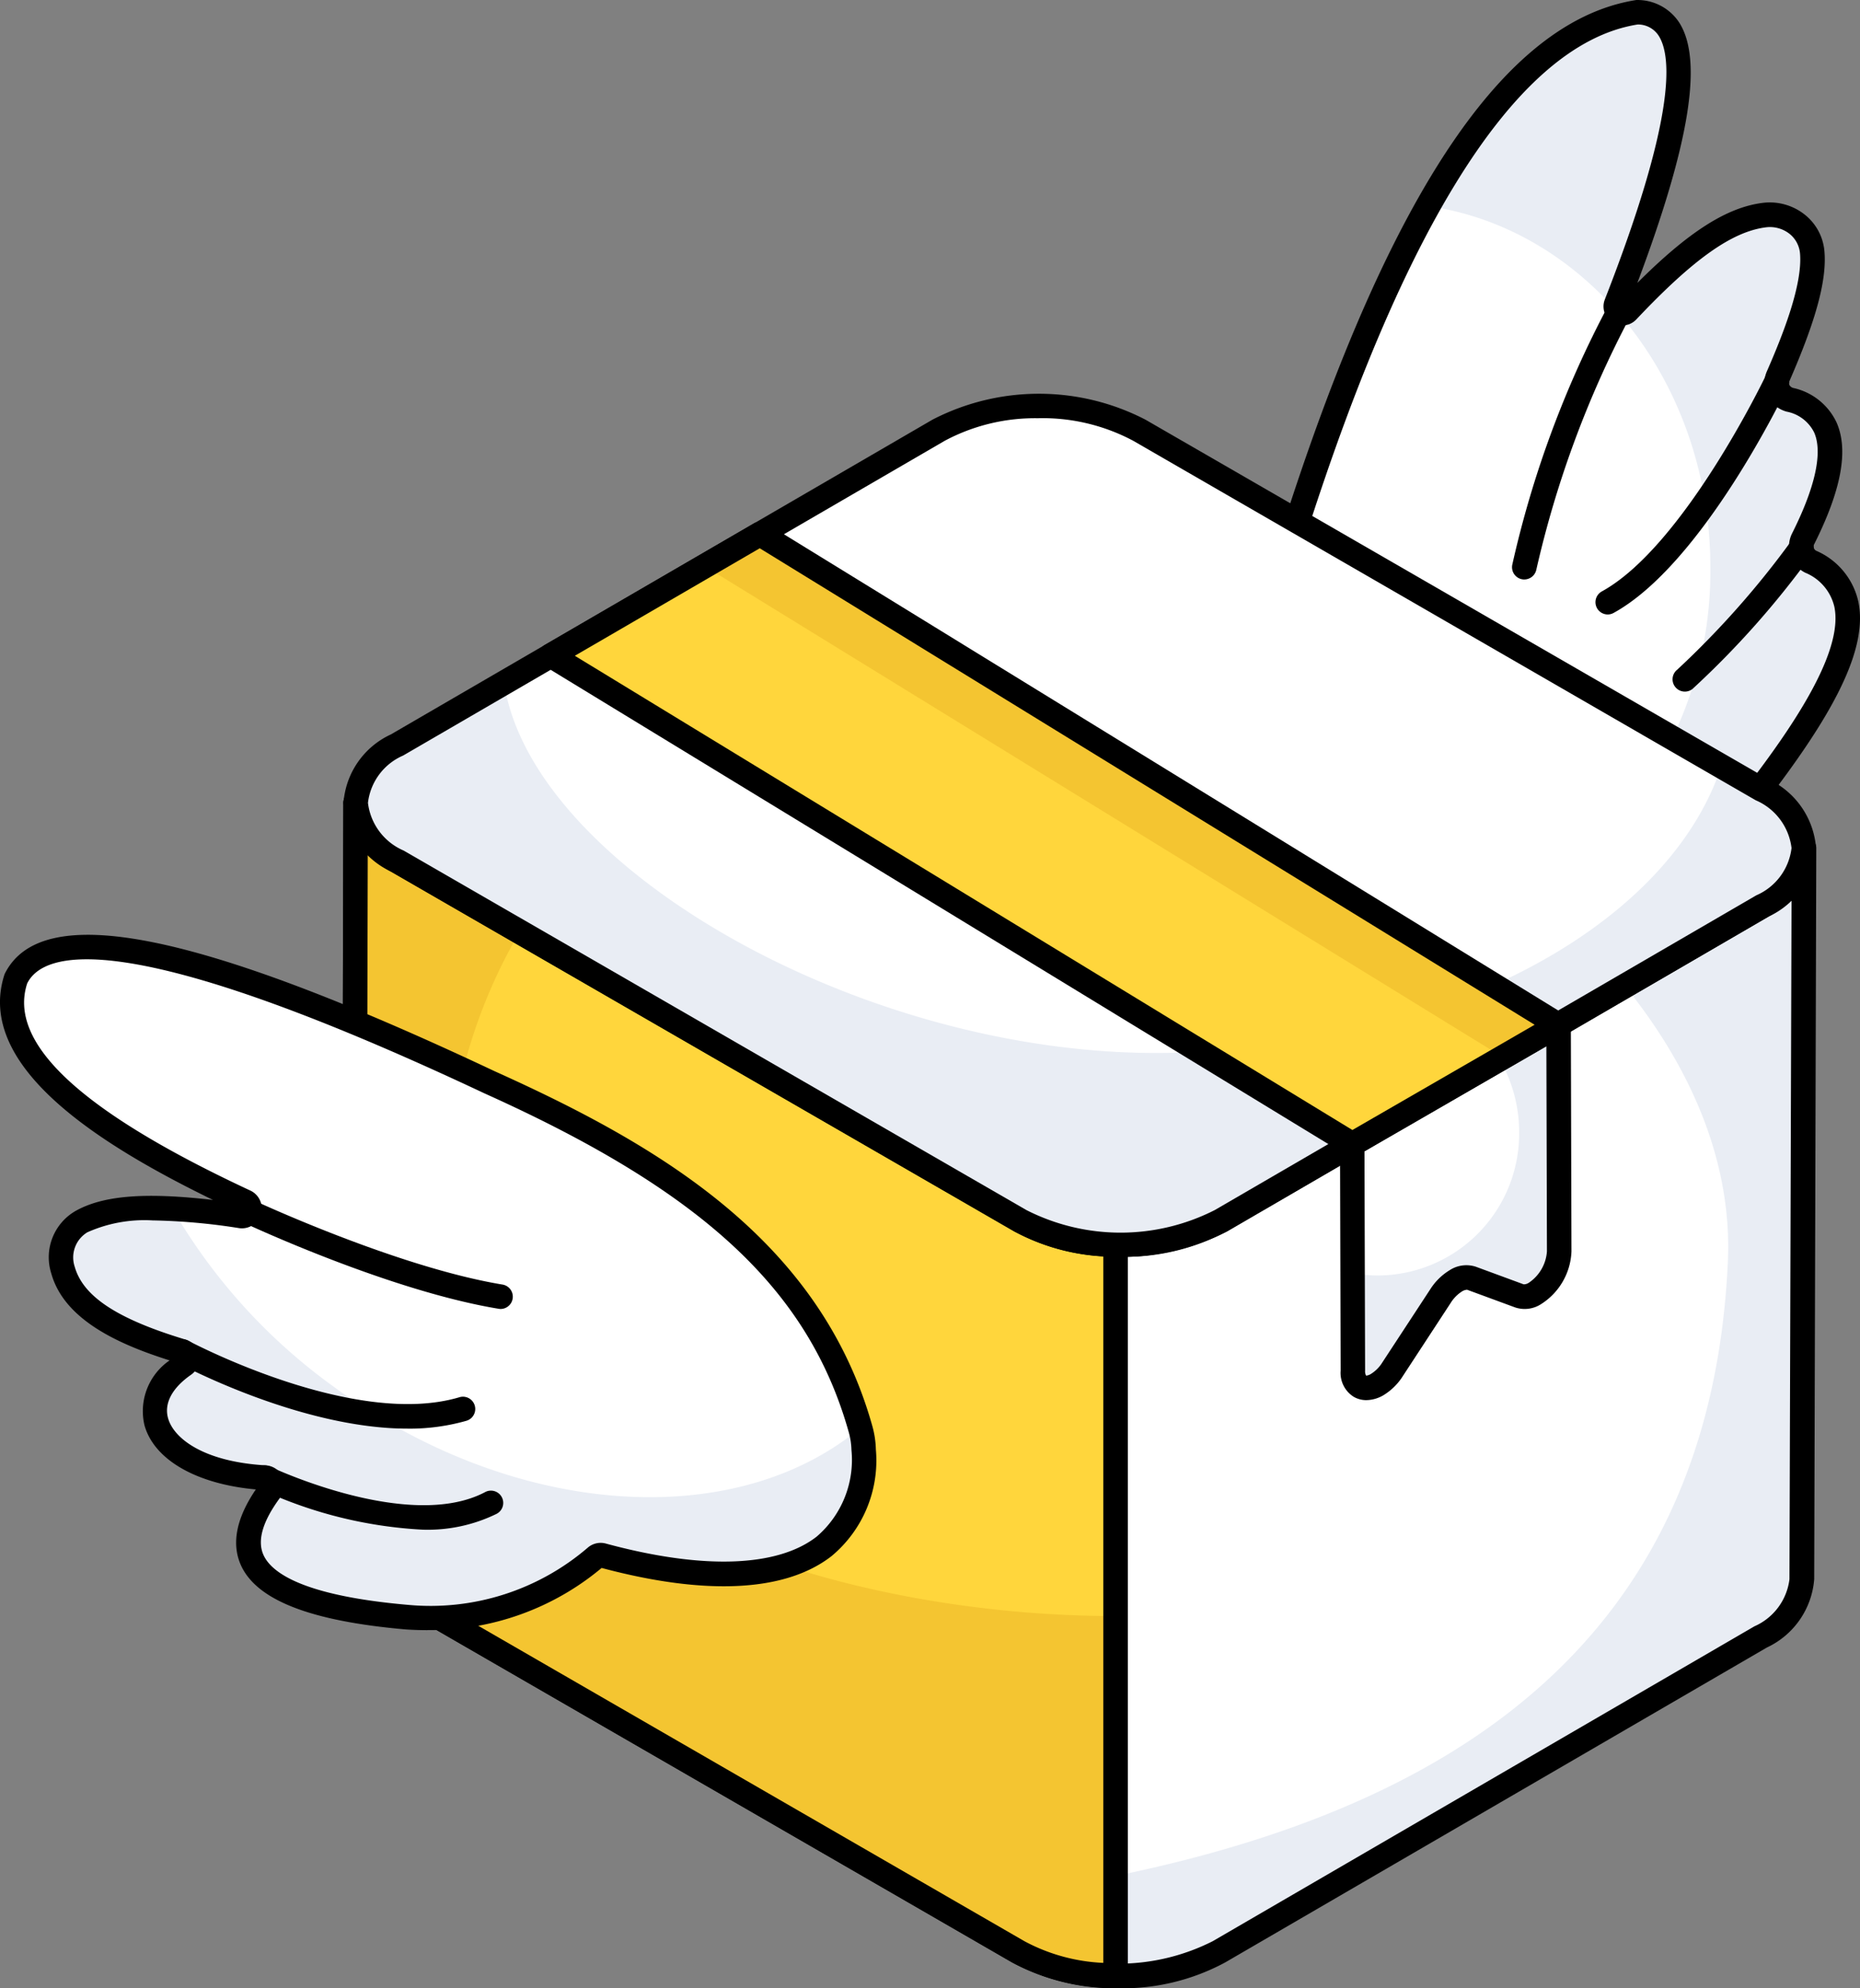
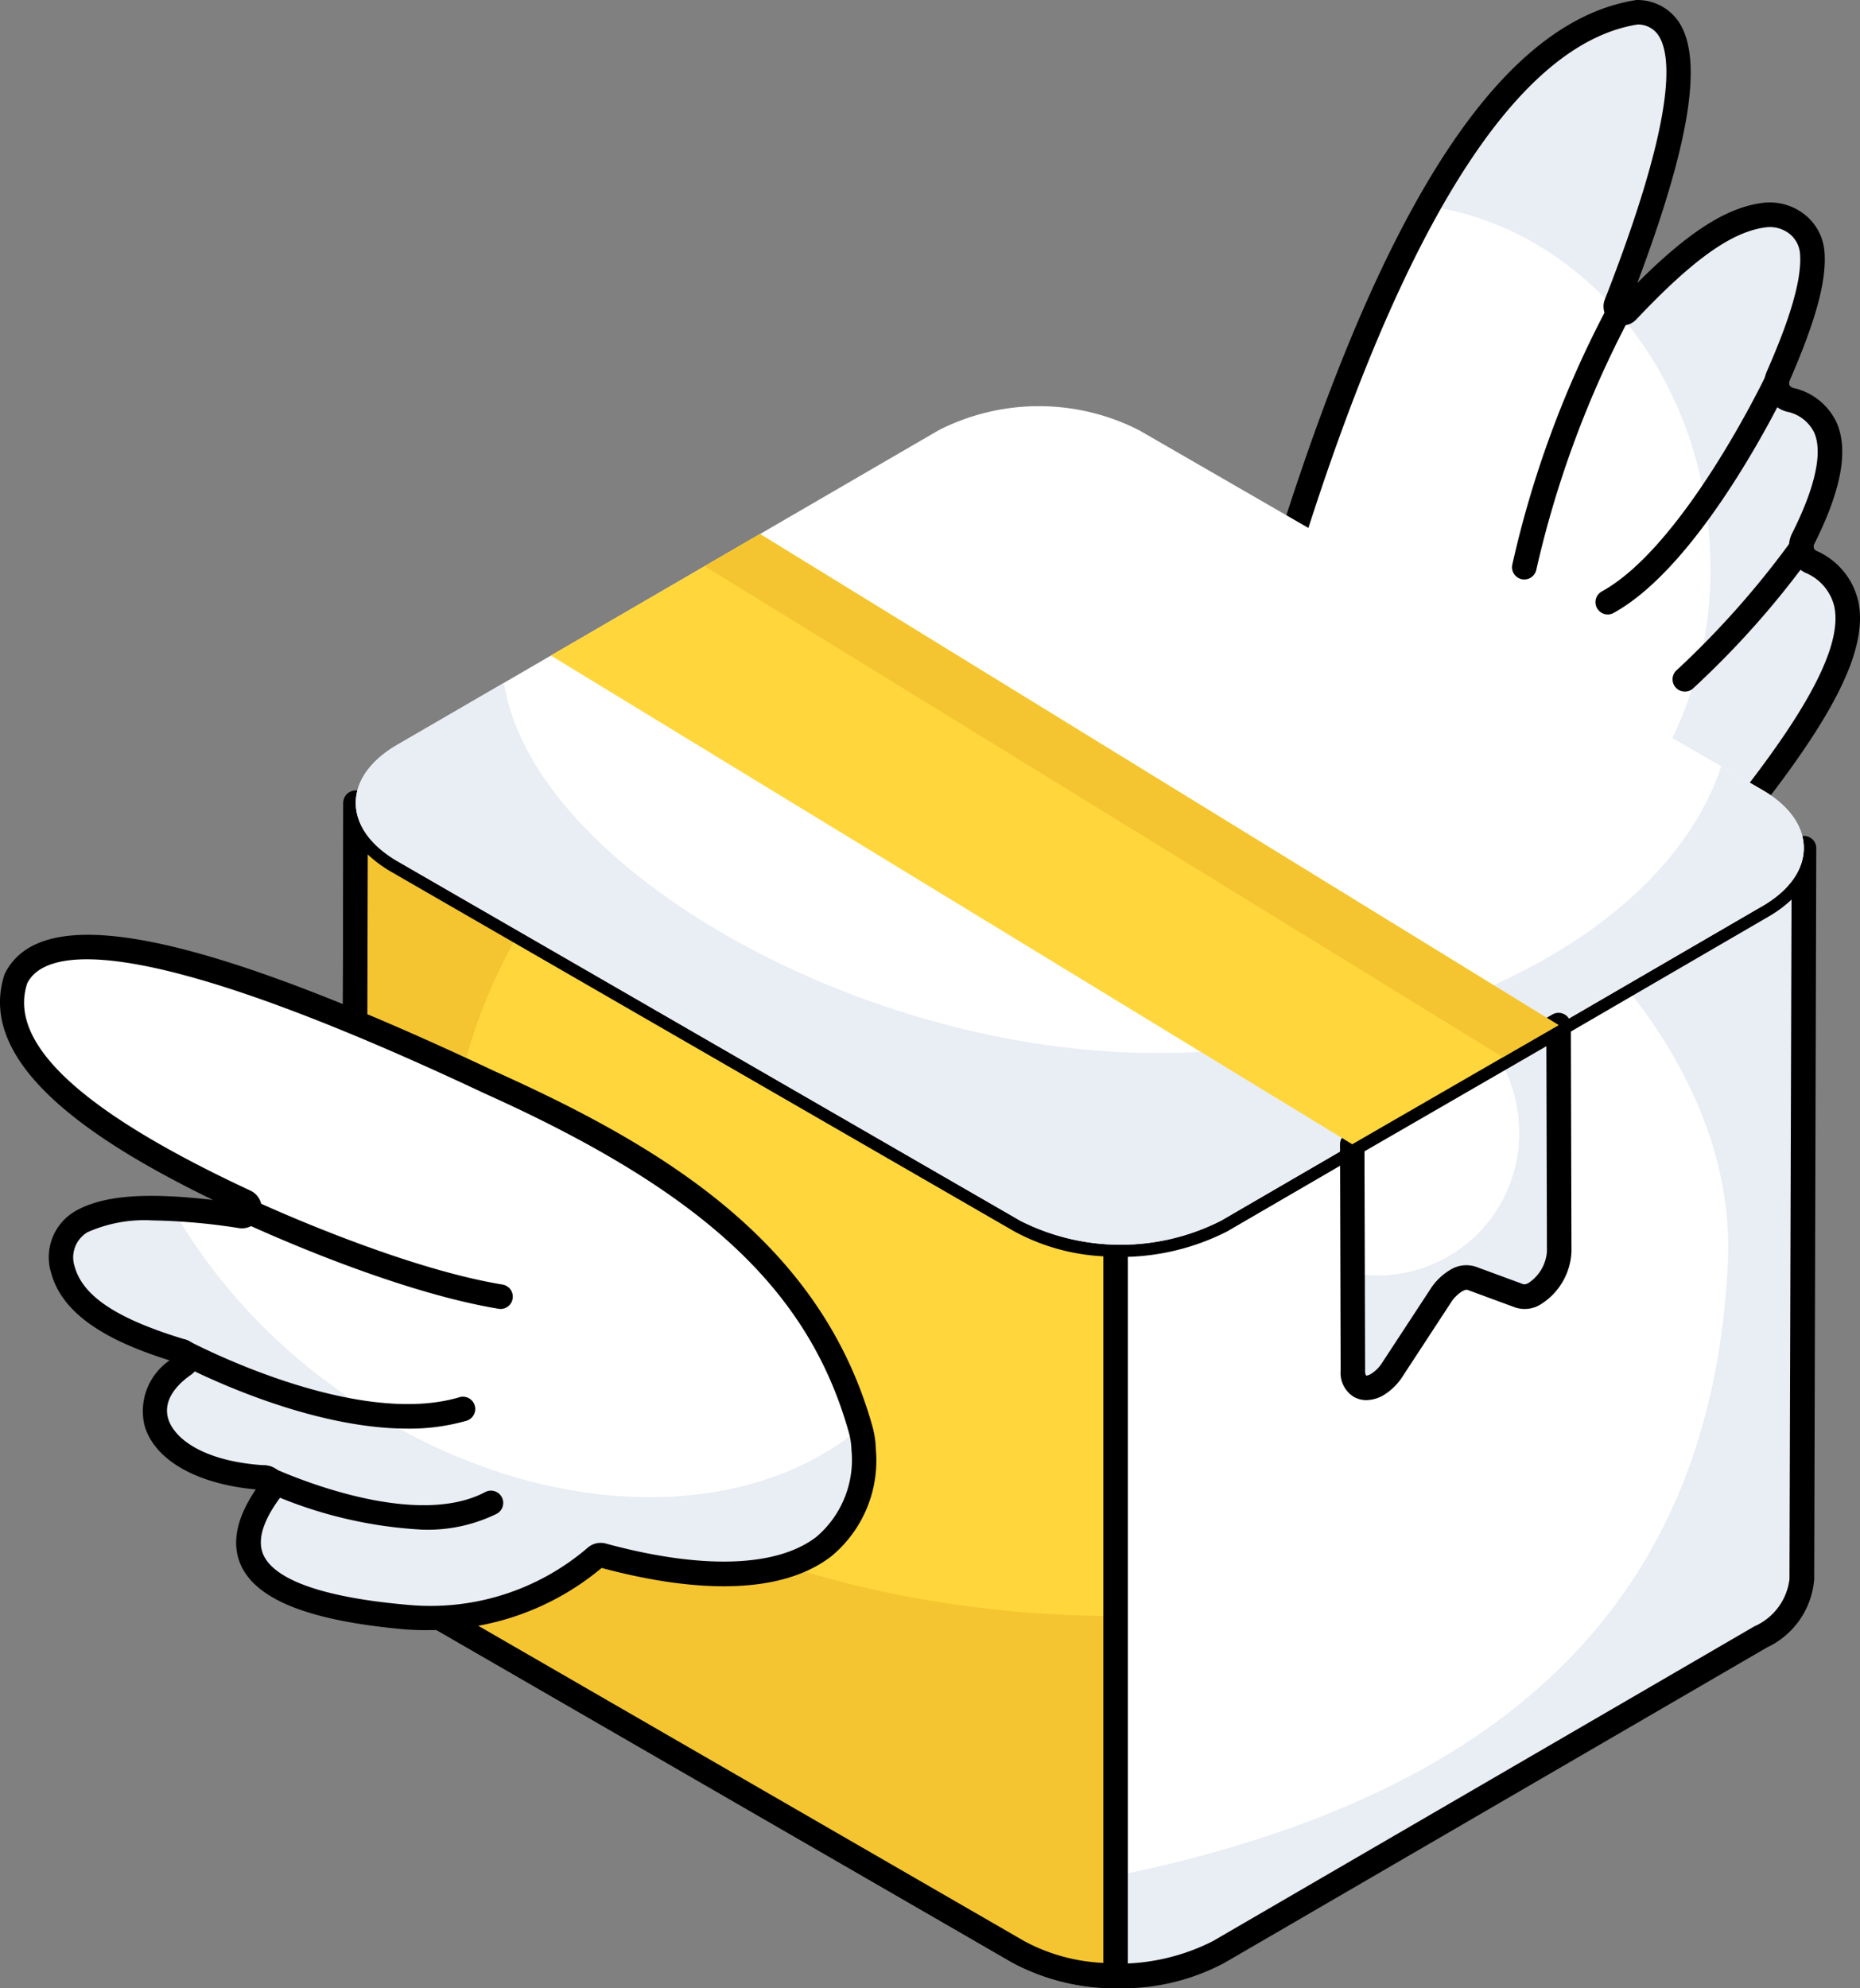
<svg xmlns="http://www.w3.org/2000/svg" width="89.624" height="95.805" viewBox="0 0 89.624 95.805">
  <rect x="0" y="0" width="89.624" height="95.805" fill="#808080" stroke="none" />
  <g id="Group_3903" data-name="Group 3903" transform="translate(-3.69 -1.599)">
    <g id="Group_3916" data-name="Group 3916" transform="translate(64.266 1.599)">
      <g id="Group_3913" data-name="Group 3913">
        <g id="Group_3904" data-name="Group 3904" transform="translate(0.592 0.585)">
          <g id="Group_3903-2" data-name="Group 3903">
            <path id="Path_4292" data-name="Path 4292" d="M45.063,30.915c5.11-17.493,10.958-27.859,17.769-28.92,3.1.2,2.28,5.49-1.068,14.063a.322.322,0,0,0,.537.334c2.587-2.74,4.669-4.386,6.618-4.621a2.028,2.028,0,0,1,2.293,1.789c.131,1.464-.6,3.6-1.641,5.985a.831.831,0,0,0,.569,1.126c2.4.667,2.511,2.979.631,6.72a.817.817,0,0,0,.382,1.088c4.736,2.377-.86,9.241-6.728,16.223Z" transform="translate(-45.063 -1.995)" fill="#fff" />
          </g>
        </g>
        <g id="Group_3906" data-name="Group 3906" transform="translate(8.242 0.586)">
          <g id="Group_3905" data-name="Group 3905">
            <path id="Path_4293" data-name="Path 4293" d="M61.941,44.7l-3.626-2.578a18.487,18.487,0,0,0,5.517-13.388c0-8.92-5.929-16.293-13.595-17.393C53.348,5.794,56.716,2.562,60.36,2c3.094.189,2.269,5.482-1.066,14.059a.323.323,0,0,0,.533.344c2.578-2.75,4.675-4.4,6.617-4.623a2.021,2.021,0,0,1,2.286,1.787c.138,1.461-.584,3.592-1.633,5.981a.836.836,0,0,0,.567,1.134c2.406.653,2.509,2.973.636,6.72a.814.814,0,0,0,.378,1.083c4.743,2.372-.859,9.247-6.738,16.224Z" transform="translate(-50.237 -1.995)" fill="#e9edf4" />
          </g>
        </g>
        <g id="Group_3908" data-name="Group 3908">
          <g id="Group_3907" data-name="Group 3907">
            <path id="Path_4294" data-name="Path 4294" d="M64.617,45.483a.592.592,0,0,1-.344-.11L44.911,31.586a.591.591,0,0,1-.224-.648C50.144,12.258,56.113,2.662,62.933,1.6A2.406,2.406,0,0,1,65,2.686c1.155,1.809.515,5.81-2.017,12.545,2.482-2.48,4.333-3.65,6.061-3.859a2.709,2.709,0,0,1,2.014.576,2.524,2.524,0,0,1,.938,1.747c.124,1.389-.4,3.324-1.689,6.275a.2.2,0,0,0,0,.173.29.29,0,0,0,.185.149,3.012,3.012,0,0,1,2.089,1.662c.59,1.331.234,3.259-1.09,5.892a.23.23,0,0,0,.12.295,3.5,3.5,0,0,1,2.023,2.46c.687,3.332-3.29,8.4-8.563,14.672a.6.6,0,0,1-.453.211ZM45.94,30.866,64.516,44.092c3.916-4.662,8.567-10.306,7.96-13.254a2.355,2.355,0,0,0-1.4-1.642,1.41,1.41,0,0,1-.645-1.881C71.852,24.493,71.8,23.1,71.5,22.433a1.868,1.868,0,0,0-1.327-1,1.471,1.471,0,0,1-.934-.781A1.4,1.4,0,0,1,69.22,19.5c.751-1.714,1.733-4.167,1.6-5.694a1.356,1.356,0,0,0-.5-.936,1.529,1.529,0,0,0-1.129-.319c-1.636.2-3.508,1.525-6.259,4.44a.914.914,0,0,1-1.519-.954c3.36-8.6,3.266-11.66,2.6-12.711a1.186,1.186,0,0,0-1.014-.547c-6.058.957-11.835,10.41-17.047,28.092Z" transform="translate(-44.663 -1.599)" />
          </g>
        </g>
        <g id="Group_3910" data-name="Group 3910" transform="translate(12.28 14.443)">
          <g id="Group_3909" data-name="Group 3909">
            <path id="Path_4295" data-name="Path 4295" d="M53.561,24.847a.661.661,0,0,1-.128-.014.592.592,0,0,1-.449-.706,49.769,49.769,0,0,1,4.611-12.457.592.592,0,1,1,1.031.58,49.516,49.516,0,0,0-4.487,12.133.593.593,0,0,1-.578.463Z" transform="translate(-52.969 -11.368)" />
          </g>
        </g>
        <g id="Group_3912" data-name="Group 3912" transform="translate(16.299 17.761)">
          <g id="Group_3911" data-name="Group 3911">
            <path id="Path_4296" data-name="Path 4296" d="M56.279,25.459a.592.592,0,0,1-.284-1.11c3.95-2.17,7.863-10.317,7.9-10.4a.592.592,0,1,1,1.068.508c-.166.349-4.116,8.575-8.4,10.928a.592.592,0,0,1-.284.074Z" transform="translate(-55.687 -13.612)" />
          </g>
        </g>
      </g>
      <g id="Group_3915" data-name="Group 3915" transform="translate(20.016 25.807)">
        <g id="Group_3914" data-name="Group 3914">
          <path id="Path_4297" data-name="Path 4297" d="M58.793,26.572a.592.592,0,0,1-.365-1.057A43,43,0,0,0,63.933,19.3a.591.591,0,1,1,.953.7,42.977,42.977,0,0,1-5.727,6.448A.589.589,0,0,1,58.793,26.572Z" transform="translate(-58.202 -19.055)" />
        </g>
      </g>
    </g>
    <g id="Group_3953" data-name="Group 3953" transform="translate(20.147 20.567)">
      <g id="Group_3952" data-name="Group 3952">
        <g id="Group_3918" data-name="Group 3918" transform="translate(0.592 19.717)">
          <g id="Group_3917" data-name="Group 3917">
            <path id="Path_4298" data-name="Path 4298" d="M85.1,29.951l-.1,35.223a3.384,3.384,0,0,1-1.983,2.78L56.9,83.128a10.668,10.668,0,0,1-9.664,0l-30-17.325a3.377,3.377,0,0,1-2.017-2.831l.085-35.206a3.442,3.442,0,0,0,2.017,2.814L47.342,47.9a10.668,10.668,0,0,0,9.664,0L83.1,32.731a3.443,3.443,0,0,0,2-2.78Z" transform="translate(-15.222 -27.765)" fill="#fff" />
          </g>
        </g>
        <g id="Group_3920" data-name="Group 3920" transform="translate(33.426 21.906)">
          <g id="Group_3919" data-name="Group 3919">
            <path id="Path_4299" data-name="Path 4299" d="M37.431,79.46c17.788-2.8,32.46-10.369,33.373-30.279.223-4.848-1.811-9.408-4.965-13.309l6.626-3.845a3.418,3.418,0,0,0,2-2.781l-.094,35.223A3.391,3.391,0,0,1,72.39,67.25L46.277,82.425a10.865,10.865,0,0,1-8.846.383V79.46Z" transform="translate(-37.431 -29.246)" fill="#e9edf4" />
          </g>
        </g>
        <g id="Group_3922" data-name="Group 3922" transform="translate(0 19.125)">
          <g id="Group_3921" data-name="Group 3921">
            <path id="Path_4300" data-name="Path 4300" d="M52.269,85.077a10.468,10.468,0,0,1-5.133-1.245l-30-17.325a3.937,3.937,0,0,1-2.313-3.354l.085-35.2a.592.592,0,0,1,1.184,0,2.888,2.888,0,0,0,1.722,2.3L47.829,47.583a10.159,10.159,0,0,0,9.071,0L82.99,32.412a2.923,2.923,0,0,0,1.707-2.28.593.593,0,0,1,.592-.582h.006a.594.594,0,0,1,.586.593l-.1,35.224a3.975,3.975,0,0,1-2.281,3.29l-26.1,15.173a10.412,10.412,0,0,1-5.124,1.246ZM16.084,30.443l-.078,32.722a2.834,2.834,0,0,0,1.72,2.317l30,17.325a10.044,10.044,0,0,0,9.073,0L82.9,67.635a2.858,2.858,0,0,0,1.689-2.268l.1-32.751a5.729,5.729,0,0,1-1.106.82L57.494,48.607a11.3,11.3,0,0,1-10.257,0L17.22,31.283a6.137,6.137,0,0,1-1.136-.84Z" transform="translate(-14.821 -27.365)" />
          </g>
        </g>
        <g id="Group_3925" data-name="Group 3925" transform="translate(0.592 19.716)">
          <g id="Group_3924" data-name="Group 3924">
            <g id="Group_3923" data-name="Group 3923">
              <path id="Path_4301" data-name="Path 4301" d="M51.928,49.048A9.727,9.727,0,0,1,47.342,47.9L17.324,30.579a3.442,3.442,0,0,1-2.017-2.814l-.085,35.206A3.377,3.377,0,0,0,17.239,65.8l30,17.325a9.831,9.831,0,0,0,4.688,1.149Z" transform="translate(-15.222 -27.765)" fill="#ffd63c" />
            </g>
          </g>
        </g>
        <g id="Group_3928" data-name="Group 3928" transform="translate(0.586 19.718)">
          <g id="Group_3927" data-name="Group 3927">
            <g id="Group_3926" data-name="Group 3926">
              <path id="Path_4302" data-name="Path 4302" d="M51.92,75.275v9a9.882,9.882,0,0,1-4.685-1.139l-30-17.326a3.418,3.418,0,0,1-2.016-2.837l.094-35.2a3.453,3.453,0,0,0,2.016,2.819l5.879,3.4A25.484,25.484,0,0,0,19.717,46.9c0,14.167,18.017,20.048,32.2,20.048.933,0-.914,8.421,0,8.328Z" transform="translate(-15.218 -27.766)" fill="#f4c531" />
            </g>
          </g>
        </g>
        <g id="Group_3930" data-name="Group 3930" transform="translate(0 19.125)">
          <g id="Group_3929" data-name="Group 3929">
            <path id="Path_4303" data-name="Path 4303" d="M52.119,85.06h-.007a10.416,10.416,0,0,1-4.975-1.227l-30-17.325a3.937,3.937,0,0,1-2.313-3.354l.085-35.192v0h0a.592.592,0,0,1,1.184,0,2.888,2.888,0,0,0,1.722,2.3L47.829,47.583a9.1,9.1,0,0,0,4.3,1.064.593.593,0,0,1,.579.592V84.468a.594.594,0,0,1-.592.592ZM16.084,30.443l-.078,32.722a2.834,2.834,0,0,0,1.72,2.317l30,17.325a8.844,8.844,0,0,0,3.8,1.045V49.805a10,10,0,0,1-4.289-1.2L17.22,31.283a6.137,6.137,0,0,1-1.136-.84Z" transform="translate(-14.821 -27.365)" />
          </g>
        </g>
        <g id="Group_3932" data-name="Group 3932" transform="translate(0.682 0.599)">
          <g id="Group_3931" data-name="Group 3931">
            <path id="Path_4304" data-name="Path 4304" d="M83.041,33.32c2.674,1.544,2.7,4.05.032,5.6l-26.1,15.167a10.669,10.669,0,0,1-9.667,0l-30-17.323c-2.684-1.55-2.688-4.056-.032-5.6L43.369,16a10.631,10.631,0,0,1,9.667,0Z" transform="translate(-15.283 -14.834)" fill="#fff" />
          </g>
        </g>
        <g id="Group_3934" data-name="Group 3934" transform="translate(0.682 13.935)">
          <g id="Group_3933" data-name="Group 3933">
            <path id="Path_4305" data-name="Path 4305" d="M83.066,34.607,56.977,49.77a10.72,10.72,0,0,1-9.674,0L17.3,32.455c-2.682-1.556-2.682-4.059-.018-5.615l5.15-2.986c1.324,8.78,16.972,17.834,31.42,17.834,13.429,0,24.64-5.937,27.234-13.823l1.967,1.144c2.664,1.538,2.682,4.041.017,5.6Z" transform="translate(-15.282 -23.854)" fill="#e9edf4" />
          </g>
        </g>
        <g id="Group_3936" data-name="Group 3936" transform="translate(0.091)">
          <g id="Group_3935" data-name="Group 3935">
-             <path id="Path_4306" data-name="Path 4306" d="M52.336,56.02A10.482,10.482,0,0,1,47.2,54.793L17.2,37.469a3.979,3.979,0,0,1-2.313-3.319,3.943,3.943,0,0,1,2.28-3.3l26.1-15.168a11.165,11.165,0,0,1,10.261,0L83.527,33a3.985,3.985,0,0,1,2.314,3.322,3.949,3.949,0,0,1-2.281,3.3l-26.1,15.167a10.425,10.425,0,0,1-5.125,1.229Zm-3.95-40.406A9.223,9.223,0,0,0,43.857,16.7l-26.1,15.168a2.841,2.841,0,0,0-1.692,2.278,2.873,2.873,0,0,0,1.722,2.3L47.794,53.768a10.008,10.008,0,0,0,9.073,0L82.966,38.6a2.846,2.846,0,0,0,1.694-2.278,2.877,2.877,0,0,0-1.724-2.3l-30-17.324a9.289,9.289,0,0,0-4.545-1.087Z" transform="translate(-14.883 -14.429)" />
-           </g>
+             </g>
        </g>
        <g id="Group_3939" data-name="Group 3939" transform="translate(48.699 30.425)">
          <g id="Group_3938" data-name="Group 3938">
            <g id="Group_3937" data-name="Group 3937">
              <path id="Path_4307" data-name="Path 4307" d="M57.707,35.008l.031,10.906a2.574,2.574,0,0,1-1.173,2.029.872.872,0,0,1-.744.114L53.5,47.207a.887.887,0,0,0-.742.122,2.286,2.286,0,0,0-.741.734l-2.305,3.52a2.282,2.282,0,0,1-.742.744c-.605.349-1.179.131-1.181-.67l-.031-10.906Z" transform="translate(-47.761 -35.008)" fill="#fff" />
            </g>
          </g>
        </g>
        <g id="Group_3942" data-name="Group 3942" transform="translate(48.714 30.428)">
          <g id="Group_3941" data-name="Group 3941">
            <g id="Group_3940" data-name="Group 3940">
              <path id="Path_4308" data-name="Path 4308" d="M57.739,45.91a2.583,2.583,0,0,1-1.174,2.029.862.862,0,0,1-.753.115l-2.31-.842a.84.84,0,0,0-.74.115,2.158,2.158,0,0,0-.74.74l-2.31,3.51a2.315,2.315,0,0,1-.74.753c-.613.345-1.187.128-1.187-.676l-.013-4.71a5.9,5.9,0,0,0,1.264.128A6.837,6.837,0,0,0,55.8,40.179a6.988,6.988,0,0,0-.944-3.523L57.7,35.01Z" transform="translate(-47.771 -35.01)" fill="#e9edf4" />
            </g>
          </g>
        </g>
        <g id="Group_3945" data-name="Group 3945" transform="translate(48.107 29.835)">
          <g id="Group_3944" data-name="Group 3944">
            <g id="Group_3943" data-name="Group 3943">
              <path id="Path_4309" data-name="Path 4309" d="M48.631,53.27a1.2,1.2,0,0,1-.6-.157,1.357,1.357,0,0,1-.635-1.263l-.03-10.906a.594.594,0,0,1,.3-.514L57.6,34.687a.593.593,0,0,1,.888.511l.03,10.906a3.147,3.147,0,0,1-1.468,2.542,1.449,1.449,0,0,1-1.247.157l-2.314-.852a.5.5,0,0,0-.244.081,1.732,1.732,0,0,0-.54.544L50.4,52.1a2.867,2.867,0,0,1-.941.933A1.666,1.666,0,0,1,48.631,53.27Zm-.087-11.988.03,10.564a.448.448,0,0,0,.048.245A.547.547,0,0,0,48.868,52a1.7,1.7,0,0,0,.541-.553l2.307-3.521a2.88,2.88,0,0,1,.94-.921,1.474,1.474,0,0,1,1.245-.166l2.314.852a.446.446,0,0,0,.245-.074,1.986,1.986,0,0,0,.876-1.515l-.027-9.886Z" transform="translate(-47.361 -34.609)" />
            </g>
          </g>
        </g>
        <g id="Group_3947" data-name="Group 3947" transform="translate(10.085 6.761)">
          <g id="Group_3946" data-name="Group 3946">
            <path id="Path_4310" data-name="Path 4310" d="M70.2,42.666,31.722,19,21.642,24.859,60.257,48.408Z" transform="translate(-21.642 -19.002)" fill="#ffd63c" />
          </g>
        </g>
        <g id="Group_3949" data-name="Group 3949" transform="translate(17.49 6.766)">
          <g id="Group_3948" data-name="Group 3948">
            <path id="Path_4311" data-name="Path 4311" d="M67.8,42.667l-2.68,1.544L26.651,20.549l2.668-1.544Z" transform="translate(-26.651 -19.005)" fill="#f4c531" />
          </g>
        </g>
        <g id="Group_3951" data-name="Group 3951" transform="translate(9.493 6.172)">
          <g id="Group_3950" data-name="Group 3950">
-             <path id="Path_4312" data-name="Path 4312" d="M60.448,49.191a.587.587,0,0,1-.308-.087L21.527,25.556a.591.591,0,0,1,.01-1.016l10.079-5.857a.6.6,0,0,1,.608.007L70.7,42.353a.592.592,0,0,1-.014,1.016l-9.946,5.742a.6.6,0,0,1-.3.079ZM22.991,25.062,60.457,47.912l8.782-5.071L31.9,19.882Z" transform="translate(-21.242 -18.604)" />
-           </g>
+             </g>
        </g>
      </g>
    </g>
    <g id="Group_3967" data-name="Group 3967" transform="translate(3.69 46.641)">
      <g id="Group_3966" data-name="Group 3966">
        <g id="Group_3955" data-name="Group 3955" transform="translate(0.592 0.573)">
          <g id="Group_3954" data-name="Group 3954">
            <path id="Path_4313" data-name="Path 4313" d="M45.11,56.694a3.989,3.989,0,0,0-.154-1c-2.221-7.893-8.464-12.469-17.882-16.7-13.3-6.271-21.227-8.208-22.793-5.024-1.224,3.723,3.538,7.287,11.033,10.778a.364.364,0,0,1-.208.69c-3.242-.478-6.088-.626-7.682.268a2,2,0,0,0-.889,2.339c.548,1.942,2.879,3.049,5.732,3.912a.363.363,0,0,1,.1.649c-2.881,2.009-1.233,5.137,3.893,5.441a.365.365,0,0,1,.283.577c-2.771,3.705-.041,5.574,6.571,6.145a12.344,12.344,0,0,0,9.088-2.9.364.364,0,0,1,.328-.072c7.5,2.035,12.683.709,12.582-5.1Z" transform="translate(-4.09 -32.453)" fill="#fff" />
          </g>
        </g>
        <g id="Group_3957" data-name="Group 3957" transform="translate(2.955 13.176)">
          <g id="Group_3956" data-name="Group 3956">
            <path id="Path_4314" data-name="Path 4314" d="M44.344,52.608c.1,5.809-5.07,7.133-12.581,5.1a.364.364,0,0,0-.326.069,12.4,12.4,0,0,1-9.092,2.9c-6.617-.567-9.332-2.441-6.565-6.153a.362.362,0,0,0-.292-.567c-5.122-.309-6.772-3.437-3.884-5.448a.367.367,0,0,0-.1-.653c-2.853-.859-5.19-1.959-5.723-3.9a1.993,1.993,0,0,1,.876-2.338,8.472,8.472,0,0,1,4.383-.619,27.616,27.616,0,0,0,7.7,8.525c8.714,6.411,19.387,7.081,25.436,2.045.017.017.017.017.017.034a4,4,0,0,1,.155,1Z" transform="translate(-5.688 -40.977)" fill="#e9edf4" />
          </g>
        </g>
        <g id="Group_3959" data-name="Group 3959">
          <g id="Group_3958" data-name="Group 3958">
            <path id="Path_4315" data-name="Path 4315" d="M24.284,65.571q-.5,0-1.019-.033c-4.609-.4-7.21-1.413-7.968-3.1-.463-1.037-.221-2.262.72-3.648-2.856-.258-4.9-1.425-5.365-3.091a2.964,2.964,0,0,1,1.21-3.126c-2.4-.759-5.068-1.93-5.7-4.186a2.573,2.573,0,0,1,1.169-3.015c1.324-.745,3.341-.911,6.623-.53C8.567,42.219,2.442,38.425,3.911,33.962c1.763-3.6,9.256-2.091,23.607,4.674,7.96,3.581,15.681,8.131,18.2,17.081a4.594,4.594,0,0,1,.176,1.152A5.993,5.993,0,0,1,43.762,62c-2.213,1.724-6.044,1.92-11.082.573a12.853,12.853,0,0,1-8.4,2.994ZM11.034,45.827A6.742,6.742,0,0,0,7.9,46.4a1.415,1.415,0,0,0-.609,1.663c.406,1.432,2.05,2.514,5.333,3.505a.944.944,0,0,1,.667.762.954.954,0,0,1-.4.938c-.915.638-1.307,1.386-1.1,2.1.263.931,1.65,2.082,4.7,2.262a.963.963,0,0,1,.822.557.938.938,0,0,1-.1.964c-.863,1.155-1.142,2.095-.829,2.794.384.856,1.906,1.969,6.978,2.408a11.631,11.631,0,0,0,8.658-2.765.95.95,0,0,1,.859-.191c4.659,1.265,8.267,1.146,10.163-.334a4.869,4.869,0,0,0,1.675-4.18,3.42,3.42,0,0,0-.13-.852c-1.929-6.856-7.015-11.586-17.556-16.326C9.628,31.512,5.76,32.869,5,34.408c-.941,2.877,2.566,6.168,10.752,9.981a.955.955,0,0,1-.544,1.81,29.791,29.791,0,0,0-4.177-.372ZM32.776,62.5l0,0Zm-16.361-3.68h0Zm-.156-.368h0Z" transform="translate(-3.69 -32.065)" />
          </g>
        </g>
        <g id="Group_3961" data-name="Group 3961" transform="translate(11.401 12.746)">
          <g id="Group_3960" data-name="Group 3960">
            <path id="Path_4316" data-name="Path 4316" d="M24.129,45.97a.565.565,0,0,1-.1-.009c-5.228-.86-12-4.014-12.289-4.148a.592.592,0,0,1,.5-1.071c.068.032,6.914,3.218,11.98,4.053a.592.592,0,0,1-.1,1.175Z" transform="translate(-11.401 -40.686)" />
          </g>
        </g>
        <g id="Group_3963" data-name="Group 3963" transform="translate(8.177 19.477)">
          <g id="Group_3962" data-name="Group 3962">
            <path id="Path_4317" data-name="Path 4317" d="M20.678,49.557c-5.124,0-10.86-3.052-11.146-3.205a.592.592,0,0,1,.56-1.042c.079.043,7.974,4.243,13.073,2.739a.592.592,0,1,1,.335,1.135,9.989,9.989,0,0,1-2.823.374Z" transform="translate(-9.22 -45.239)" />
          </g>
        </g>
        <g id="Group_3965" data-name="Group 3965" transform="translate(12.169 25.568)">
          <g id="Group_3964" data-name="Group 3964">
            <path id="Path_4318" data-name="Path 4318" d="M20.154,52.457a21.133,21.133,0,0,1-7.9-1.974.591.591,0,1,1,.511-1.066c.066.032,6.68,3.155,10.348,1.236a.592.592,0,1,1,.549,1.048,7.552,7.552,0,0,1-3.51.755Z" transform="translate(-11.921 -49.359)" />
          </g>
        </g>
      </g>
    </g>
  </g>
</svg>